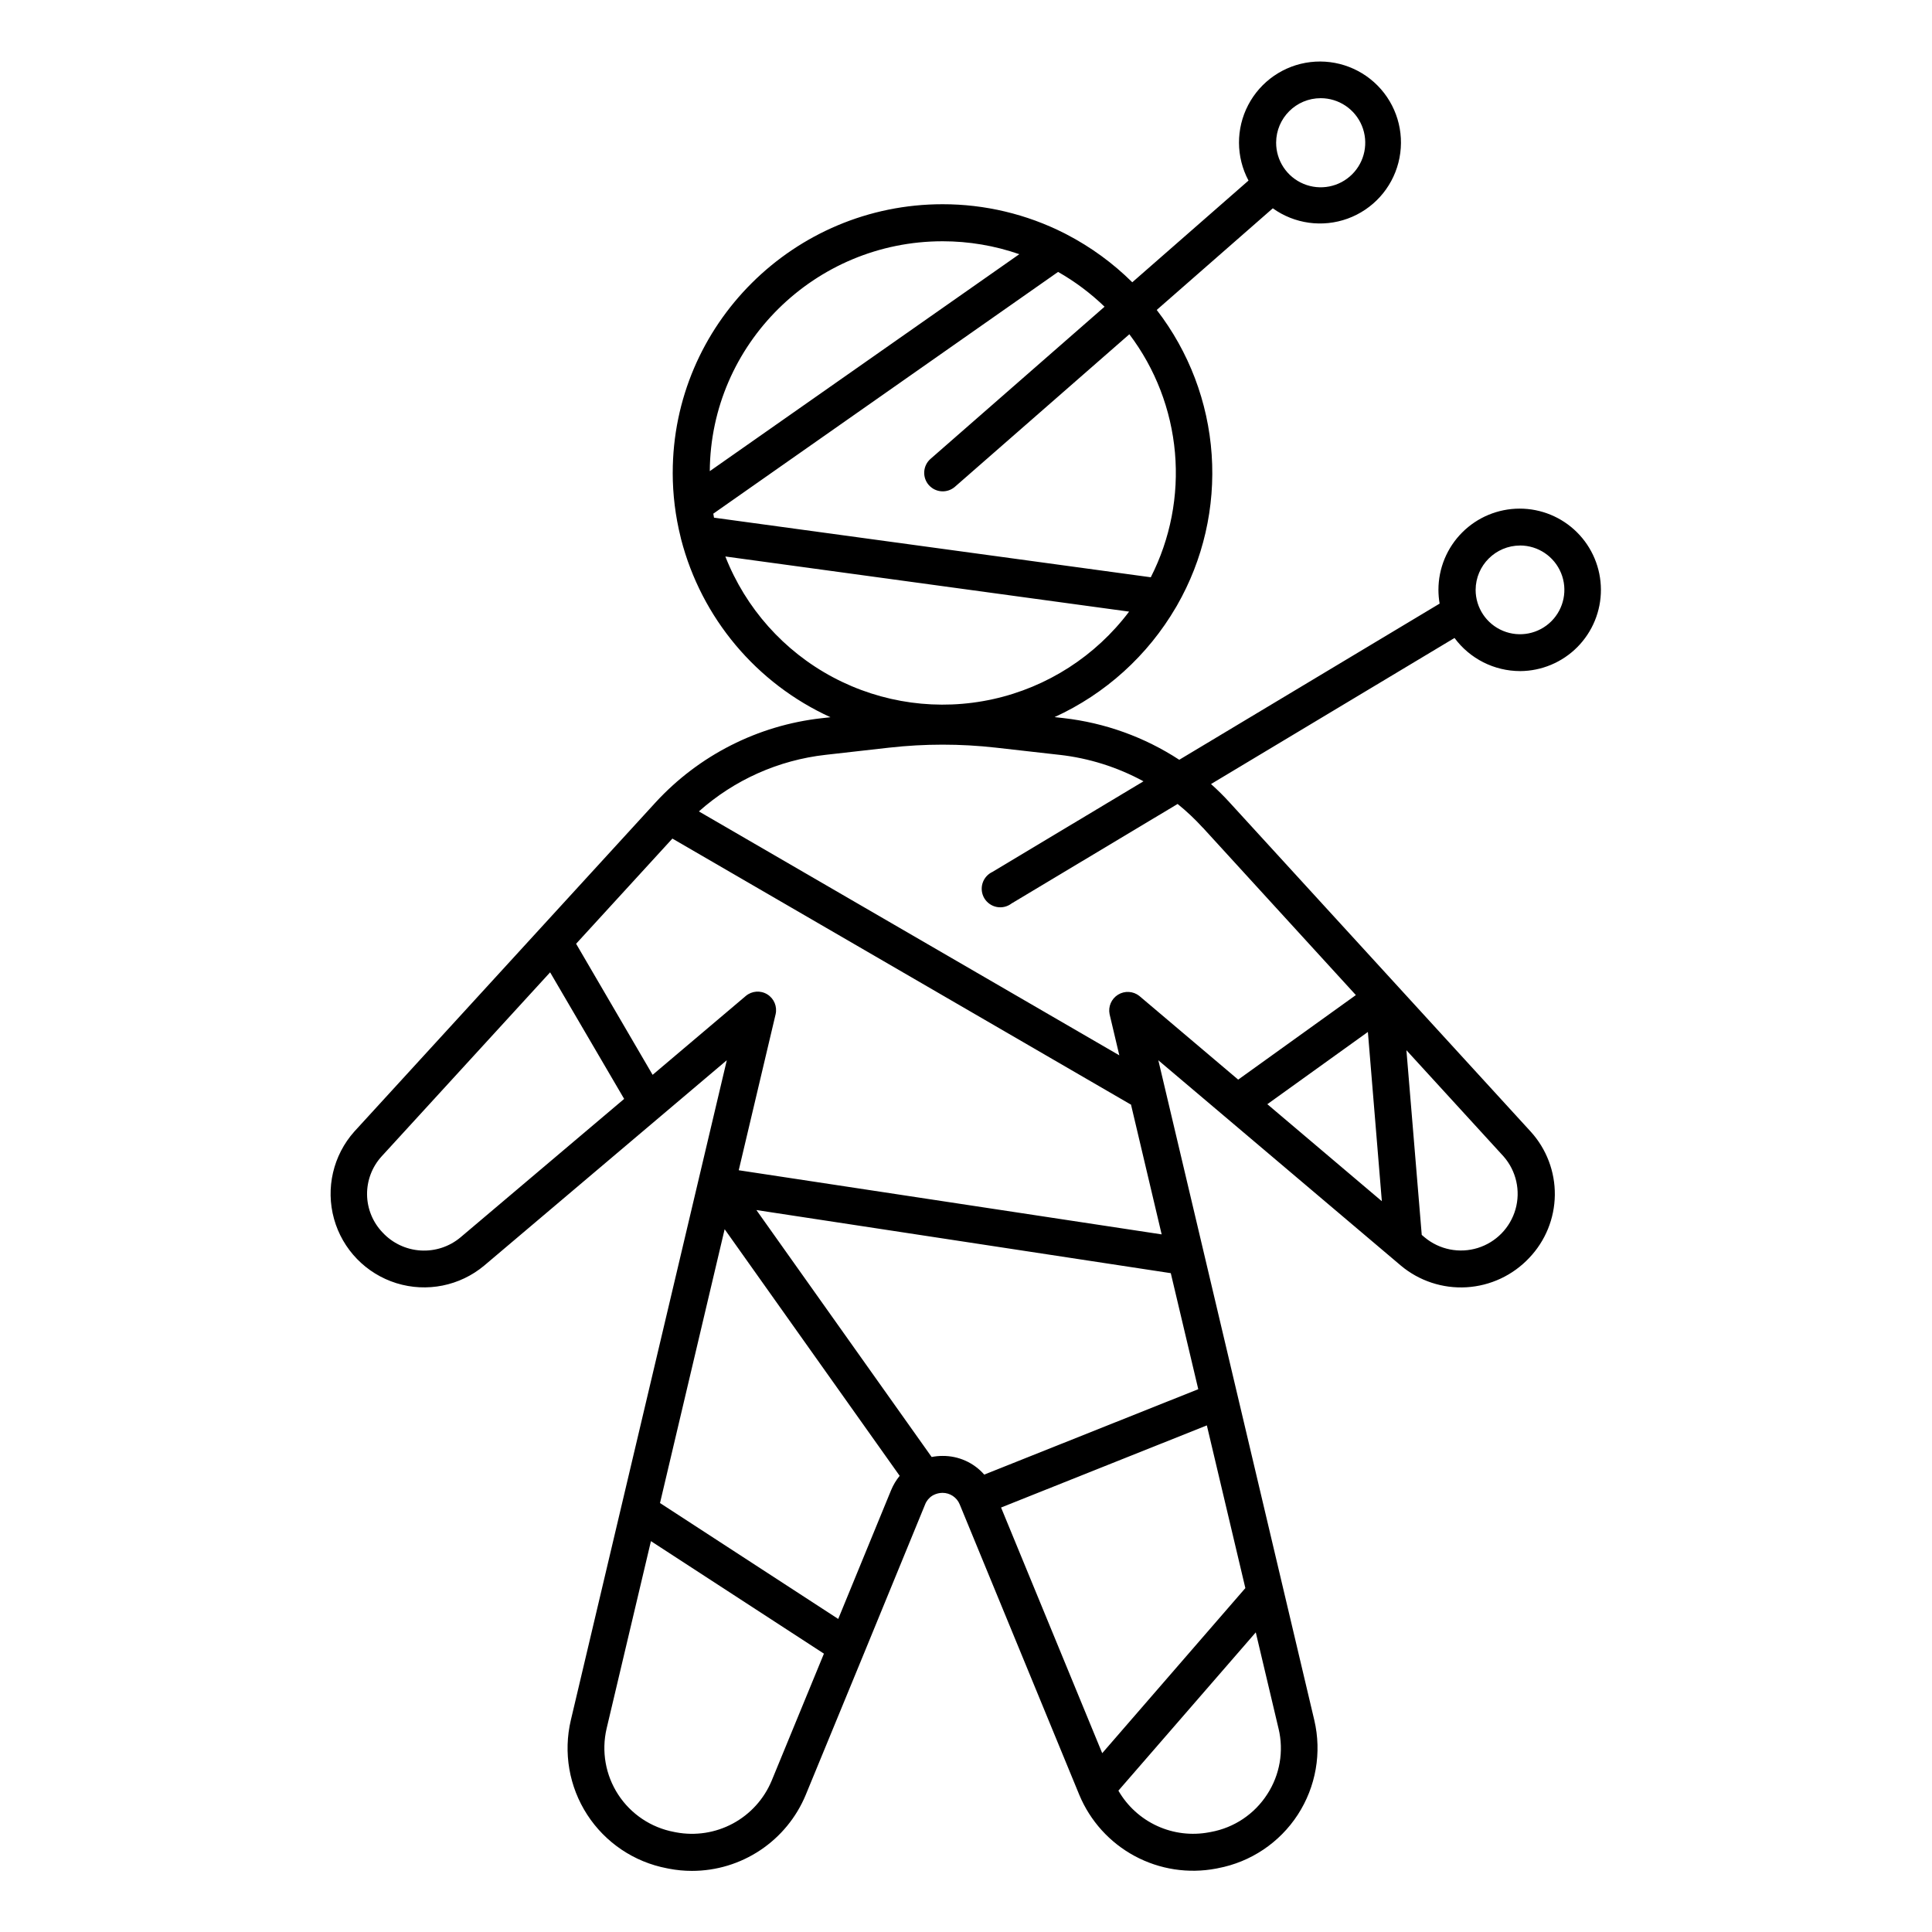
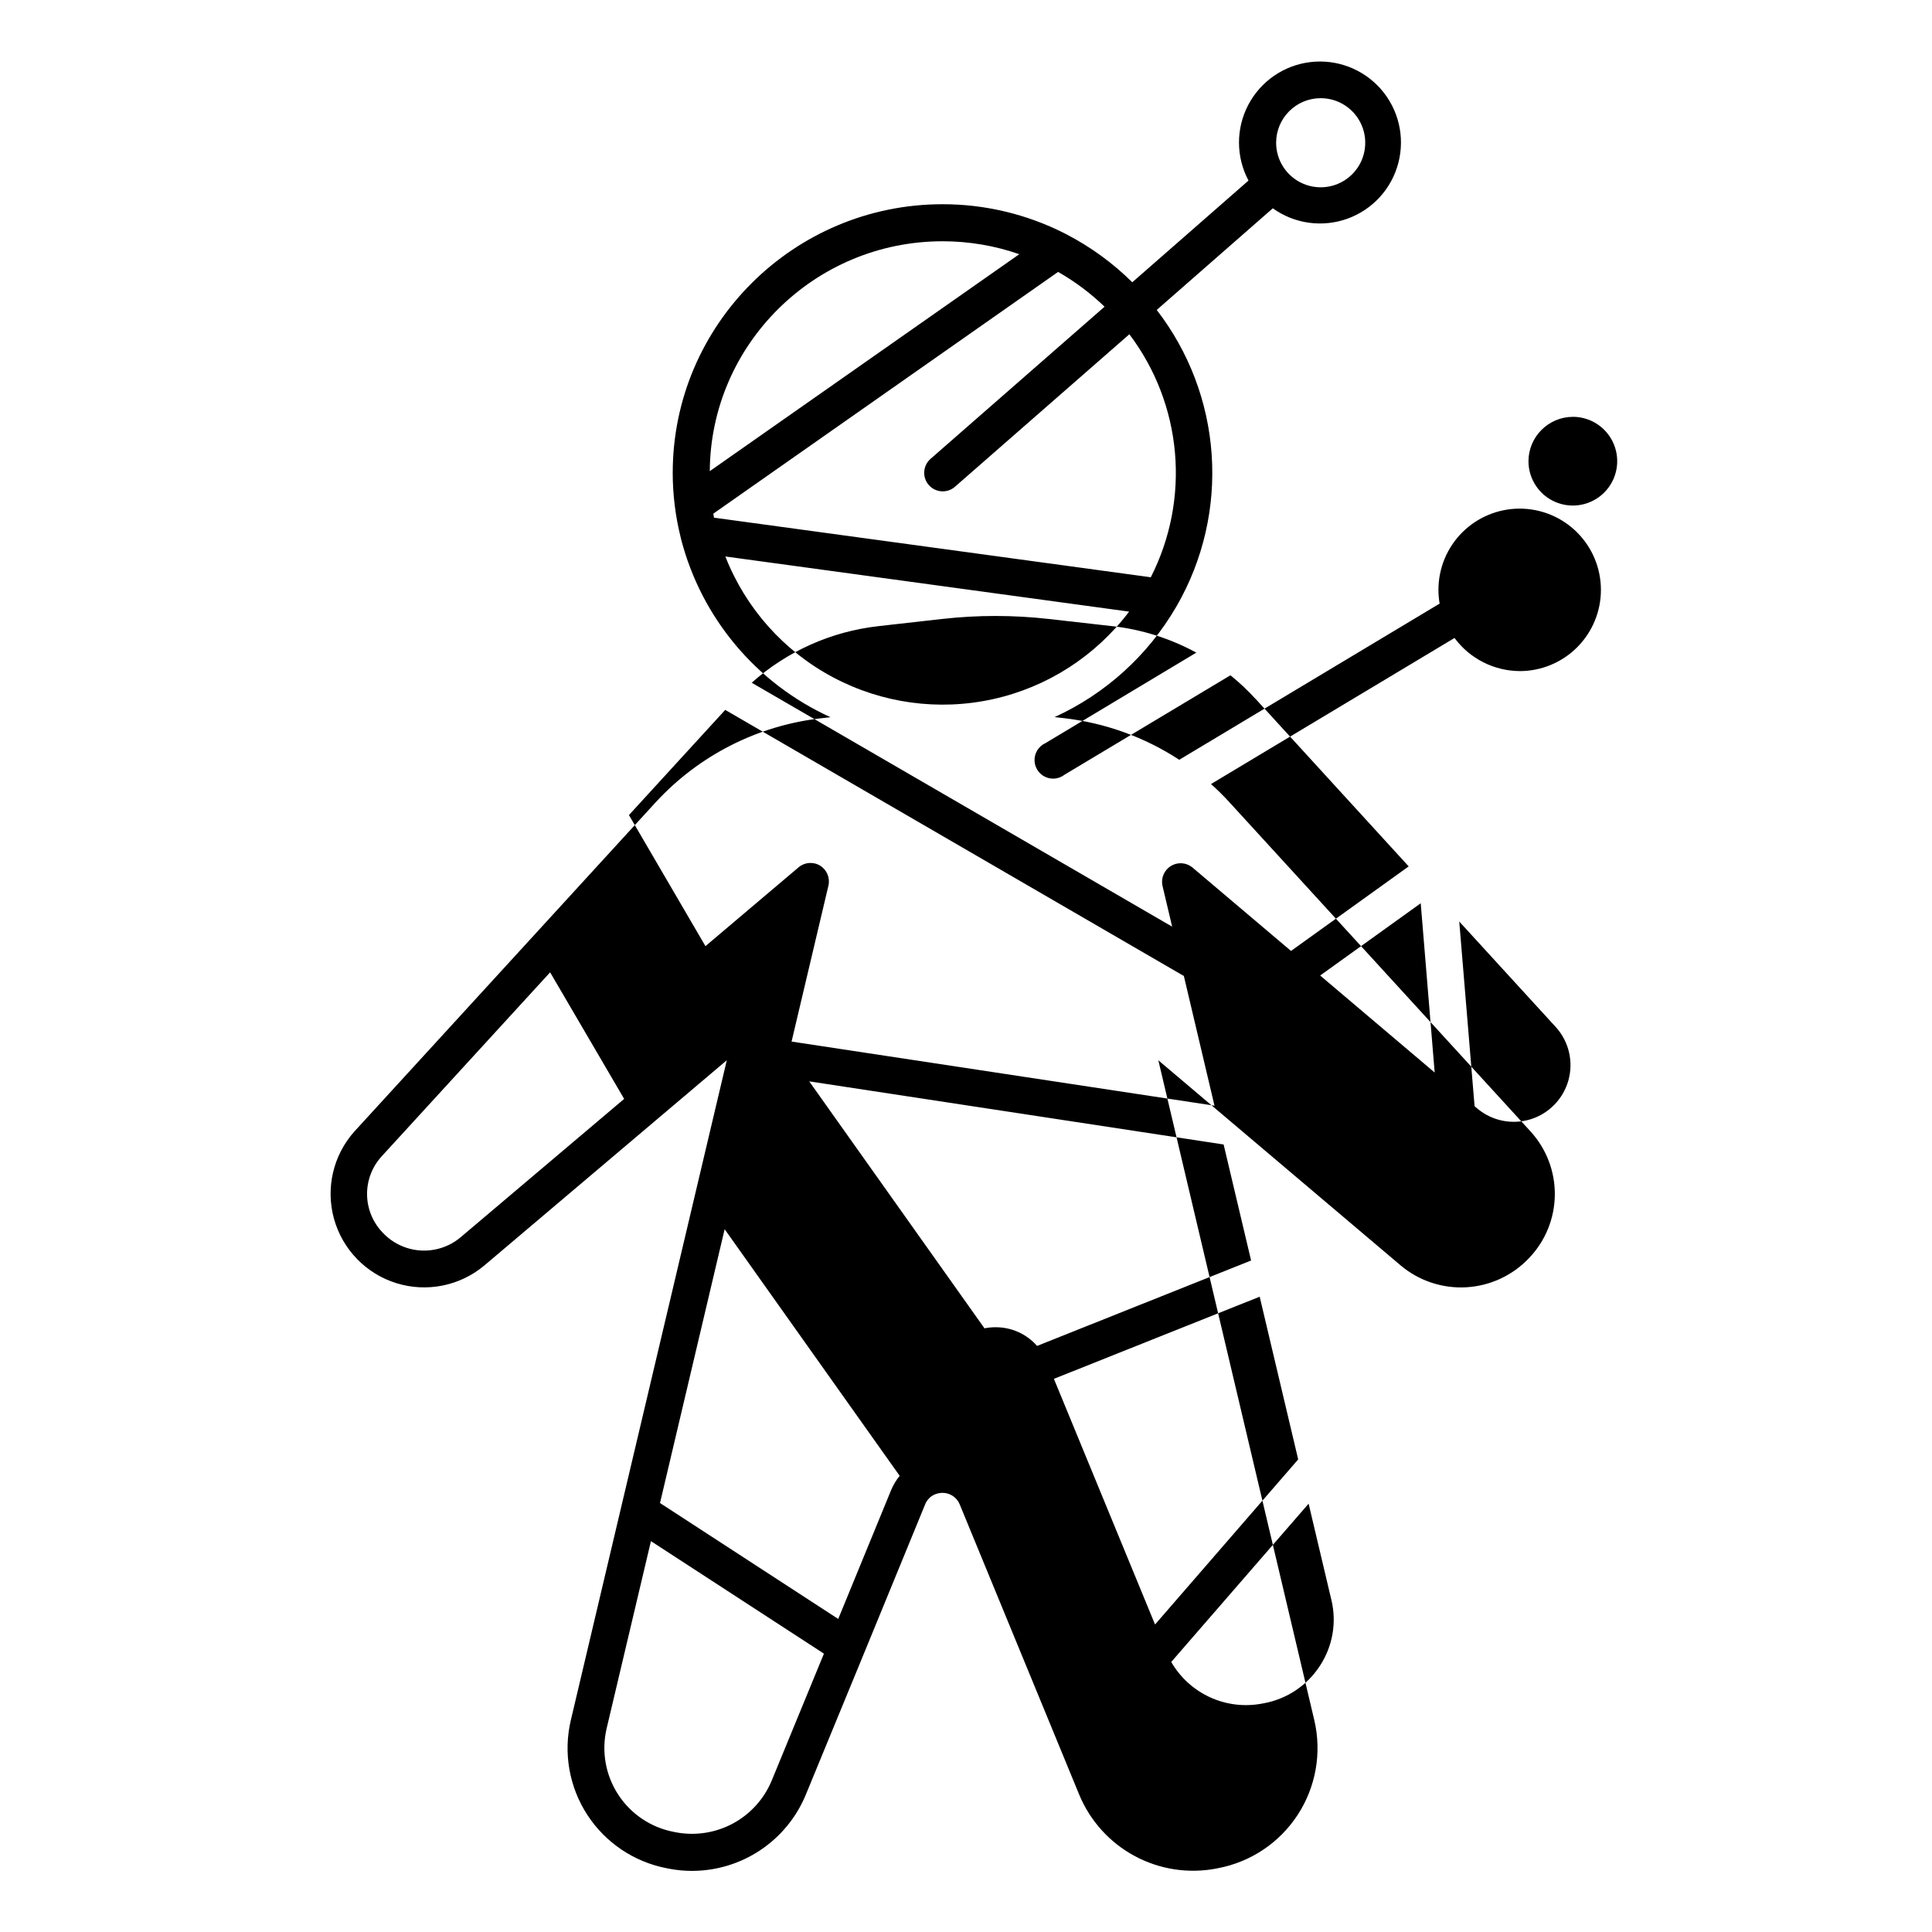
<svg xmlns="http://www.w3.org/2000/svg" fill="#000000" width="800px" height="800px" version="1.1" viewBox="144 144 512 512">
-   <path d="m546.85 321.85c5.703-0.031 11.16-2.324 15.176-6.375 4.012-4.051 6.258-9.527 6.234-15.23-0.02-5.703-2.301-11.168-6.348-15.188-4.043-4.023-9.516-6.277-15.219-6.266-5.703 0.012-11.172 2.285-15.199 6.32-4.031 4.035-6.293 9.508-6.293 15.211 0.004 1.219 0.109 2.438 0.316 3.641l-69 41.387c-9.219-6.019-19.719-9.801-30.66-11.043l-2.383-0.266c13.473-6.156 24.711-16.332 32.176-29.125 0.105-0.148 0.195-0.309 0.277-0.473 6.945-12.121 10.141-26.031 9.18-39.969-0.957-13.938-6.023-27.277-14.562-38.336l30.762-26.934c5.754 4.129 13.176 5.148 19.836 2.731 6.656-2.422 11.691-7.969 13.453-14.832 1.762-6.859 0.027-14.148-4.637-19.477-4.668-5.328-11.664-8.012-18.695-7.172-7.035 0.84-13.199 5.098-16.477 11.375-3.281 6.281-3.25 13.773 0.082 20.023l-30.801 26.953c-5.113-5.066-10.961-9.332-17.348-12.656-0.215-0.133-0.445-0.25-0.676-0.352-10-5.055-21.047-7.684-32.246-7.676-39.43 0-71.516 31.922-71.516 71.172h-0.004c0.004 5.754 0.707 11.48 2.098 17.062 0.027 0.172 0.066 0.344 0.117 0.512 5.402 20.902 19.953 38.25 39.598 47.203l-2.383 0.266c-16.859 1.895-32.469 9.812-43.957 22.297l-0.215 0.234-79.637 87.008c-5.609 6.293-7.637 15.008-5.379 23.133 2.254 8.121 8.484 14.543 16.535 17.047 8.051 2.5 16.824 0.738 23.285-4.676l64.273-54.406-41.328 174.86c-2.035 8.602-0.473 17.664 4.336 25.082 4.809 7.418 12.438 12.547 21.121 14.199l0.543 0.109c2.008 0.387 4.047 0.582 6.09 0.582 6.449 0 12.75-1.91 18.113-5.488 5.363-3.578 9.551-8.664 12.027-14.617l15.449-37.52 16.207-39.496c0.367-0.953 1.039-1.762 1.906-2.305l0.383-0.215h0.004c0.715-0.348 1.496-0.535 2.293-0.543 2.008-0.012 3.824 1.199 4.582 3.062l31.695 76.988c2.887 6.918 8.062 12.637 14.664 16.191s14.223 4.731 21.586 3.332l0.492-0.098v-0.004c8.688-1.637 16.328-6.758 21.148-14.168 4.816-7.41 6.402-16.469 4.379-25.074l-41.328-174.86 17.613 14.906 46.633 39.477v0.004c4.859 4.078 11.094 6.137 17.426 5.762 6.332-0.379 12.277-3.164 16.621-7.789 4.285-4.492 6.707-10.441 6.781-16.652 0.07-6.207-2.211-12.211-6.391-16.805l-79.703-87.133c-1.586-1.746-3.258-3.41-5.019-4.981l64.531-38.711c4.078 5.512 10.523 8.77 17.379 8.777zm-52.852-151.83c4.781 0 9.09 2.883 10.914 7.301 1.824 4.422 0.805 9.504-2.582 12.875-3.387 3.375-8.473 4.371-12.883 2.527-4.414-1.84-7.277-6.164-7.258-10.941 0.027-6.504 5.309-11.762 11.809-11.762zm-103.84 102.54c1.781 2.008 4.848 2.215 6.887 0.461l46.25-40.441h-0.004c6.894 9.121 11.082 19.996 12.086 31.387 1.004 11.387-1.215 22.828-6.406 33.016l-115.75-15.793c-0.07-0.355-0.129-0.707-0.188-1.062l91.375-64.07v0.004c4.473 2.547 8.609 5.644 12.312 9.219l-46.141 40.344c-2.031 1.801-2.219 4.902-0.422 6.938zm3.68-64.621c6.906 0 13.766 1.16 20.289 3.426l-82.027 57.496c0.227-33.633 27.82-60.922 61.699-60.922zm-57.613 83.535 107 14.613v-0.004c-8.867 11.777-21.648 20.004-36.039 23.191-14.395 3.188-29.449 1.133-42.461-5.801-13.012-6.93-23.117-18.277-28.5-32zm-70.199 180.45c-2.957 2.473-6.754 3.711-10.598 3.465-3.848-0.246-7.449-1.961-10.066-4.793-2.578-2.699-4.039-6.277-4.086-10.012-0.043-3.734 1.328-7.348 3.84-10.109l44.672-48.797 19.621 33.543zm82.461 144.01-0.004 0.004c-2.019 4.832-5.641 8.824-10.25 11.309-4.613 2.484-9.938 3.309-15.086 2.34l-0.543-0.109c-6.062-1.145-11.398-4.715-14.77-9.883-3.371-5.172-4.481-11.492-3.078-17.504l11.75-49.672 45.844 29.816zm17.652-42.895-47.23-30.719 17.129-72.566 46.387 65.359v-0.004c-0.945 1.156-1.715 2.445-2.285 3.828zm27.66-43.207v0.004c-0.977 0-1.949 0.094-2.902 0.285l-46.445-65.445 109.82 16.727 7.281 30.75-56.719 22.633c-2.785-3.18-6.816-4.984-11.039-4.949zm80.234 35.031-37.934 43.75-26.805-65.102 54.535-21.766zm5.785 54.652v0.004c-3.371 5.231-8.754 8.84-14.879 9.965l-0.48 0.09c-4.66 0.887-9.48 0.305-13.797-1.676-4.312-1.977-7.902-5.246-10.273-9.355l36.406-41.949 6.031 25.496h0.004c1.438 5.977 0.348 12.281-3.012 17.43zm-27.965-148.39-112.08-16.996 9.77-41.328c0.477-2.047-0.406-4.172-2.191-5.281-1.801-1.113-4.109-0.938-5.719 0.43l-24.68 20.891-20.277-34.734 25.516-27.875 121.29 70.375c0.078 0.051 0.168 0.078 0.246 0.117zm28.004-34.5 26.648-19.148 3.699 44.859zm62.621 13.855c3.348 3.828 4.535 9.086 3.152 13.98-1.387 4.891-5.148 8.754-10.004 10.262-4.856 1.508-10.145 0.457-14.059-2.793l-0.789-0.668-4.062-48.945zm-79.703-87.133 40.543 44.359-31.184 22.406-26.203-22.18v-0.004c-1.625-1.281-3.875-1.414-5.637-0.328-1.762 1.086-2.656 3.156-2.238 5.18l2.578 10.895-111.42-64.641c9.371-8.355 21.105-13.598 33.586-14.996l16.895-1.91v0.004c9.371-1.055 18.828-1.055 28.199 0l16.887 1.91v-0.004c7.805 0.879 15.363 3.262 22.258 7.016l-39.988 23.988v0.004c-1.277 0.578-2.246 1.676-2.664 3.016-0.418 1.34-0.242 2.793 0.477 3.996 0.723 1.199 1.922 2.039 3.301 2.301 1.379 0.262 2.801-0.074 3.914-0.93l44.004-26.371c2.379 1.922 4.609 4.027 6.672 6.289zm84.094-74.785c4.75 0.02 9.023 2.898 10.828 7.293 1.805 4.394 0.785 9.445-2.582 12.797-3.363 3.352-8.418 4.352-12.809 2.527-4.387-1.824-7.246-6.106-7.246-10.859 0.031-6.488 5.297-11.738 11.789-11.75z" />
+   <path d="m546.85 321.85c5.703-0.031 11.16-2.324 15.176-6.375 4.012-4.051 6.258-9.527 6.234-15.23-0.02-5.703-2.301-11.168-6.348-15.188-4.043-4.023-9.516-6.277-15.219-6.266-5.703 0.012-11.172 2.285-15.199 6.32-4.031 4.035-6.293 9.508-6.293 15.211 0.004 1.219 0.109 2.438 0.316 3.641l-69 41.387c-9.219-6.019-19.719-9.801-30.66-11.043l-2.383-0.266c13.473-6.156 24.711-16.332 32.176-29.125 0.105-0.148 0.195-0.309 0.277-0.473 6.945-12.121 10.141-26.031 9.18-39.969-0.957-13.938-6.023-27.277-14.562-38.336l30.762-26.934c5.754 4.129 13.176 5.148 19.836 2.731 6.656-2.422 11.691-7.969 13.453-14.832 1.762-6.859 0.027-14.148-4.637-19.477-4.668-5.328-11.664-8.012-18.695-7.172-7.035 0.84-13.199 5.098-16.477 11.375-3.281 6.281-3.25 13.773 0.082 20.023l-30.801 26.953c-5.113-5.066-10.961-9.332-17.348-12.656-0.215-0.133-0.445-0.25-0.676-0.352-10-5.055-21.047-7.684-32.246-7.676-39.43 0-71.516 31.922-71.516 71.172h-0.004c0.004 5.754 0.707 11.48 2.098 17.062 0.027 0.172 0.066 0.344 0.117 0.512 5.402 20.902 19.953 38.25 39.598 47.203l-2.383 0.266c-16.859 1.895-32.469 9.812-43.957 22.297l-0.215 0.234-79.637 87.008c-5.609 6.293-7.637 15.008-5.379 23.133 2.254 8.121 8.484 14.543 16.535 17.047 8.051 2.5 16.824 0.738 23.285-4.676l64.273-54.406-41.328 174.86c-2.035 8.602-0.473 17.664 4.336 25.082 4.809 7.418 12.438 12.547 21.121 14.199l0.543 0.109c2.008 0.387 4.047 0.582 6.09 0.582 6.449 0 12.75-1.91 18.113-5.488 5.363-3.578 9.551-8.664 12.027-14.617l15.449-37.52 16.207-39.496c0.367-0.953 1.039-1.762 1.906-2.305l0.383-0.215h0.004c0.715-0.348 1.496-0.535 2.293-0.543 2.008-0.012 3.824 1.199 4.582 3.062l31.695 76.988c2.887 6.918 8.062 12.637 14.664 16.191s14.223 4.731 21.586 3.332l0.492-0.098v-0.004c8.688-1.637 16.328-6.758 21.148-14.168 4.816-7.41 6.402-16.469 4.379-25.074l-41.328-174.86 17.613 14.906 46.633 39.477v0.004c4.859 4.078 11.094 6.137 17.426 5.762 6.332-0.379 12.277-3.164 16.621-7.789 4.285-4.492 6.707-10.441 6.781-16.652 0.07-6.207-2.211-12.211-6.391-16.805l-79.703-87.133c-1.586-1.746-3.258-3.41-5.019-4.981l64.531-38.711c4.078 5.512 10.523 8.77 17.379 8.777zm-52.852-151.83c4.781 0 9.09 2.883 10.914 7.301 1.824 4.422 0.805 9.504-2.582 12.875-3.387 3.375-8.473 4.371-12.883 2.527-4.414-1.84-7.277-6.164-7.258-10.941 0.027-6.504 5.309-11.762 11.809-11.762zm-103.84 102.54c1.781 2.008 4.848 2.215 6.887 0.461l46.25-40.441h-0.004c6.894 9.121 11.082 19.996 12.086 31.387 1.004 11.387-1.215 22.828-6.406 33.016l-115.75-15.793c-0.07-0.355-0.129-0.707-0.188-1.062l91.375-64.07v0.004c4.473 2.547 8.609 5.644 12.312 9.219l-46.141 40.344c-2.031 1.801-2.219 4.902-0.422 6.938zm3.68-64.621c6.906 0 13.766 1.16 20.289 3.426l-82.027 57.496c0.227-33.633 27.82-60.922 61.699-60.922zm-57.613 83.535 107 14.613v-0.004c-8.867 11.777-21.648 20.004-36.039 23.191-14.395 3.188-29.449 1.133-42.461-5.801-13.012-6.93-23.117-18.277-28.5-32zm-70.199 180.45c-2.957 2.473-6.754 3.711-10.598 3.465-3.848-0.246-7.449-1.961-10.066-4.793-2.578-2.699-4.039-6.277-4.086-10.012-0.043-3.734 1.328-7.348 3.84-10.109l44.672-48.797 19.621 33.543zm82.461 144.01-0.004 0.004c-2.019 4.832-5.641 8.824-10.25 11.309-4.613 2.484-9.938 3.309-15.086 2.34l-0.543-0.109c-6.062-1.145-11.398-4.715-14.77-9.883-3.371-5.172-4.481-11.492-3.078-17.504l11.75-49.672 45.844 29.816zm17.652-42.895-47.23-30.719 17.129-72.566 46.387 65.359v-0.004c-0.945 1.156-1.715 2.445-2.285 3.828m27.66-43.207v0.004c-0.977 0-1.949 0.094-2.902 0.285l-46.445-65.445 109.82 16.727 7.281 30.75-56.719 22.633c-2.785-3.18-6.816-4.984-11.039-4.949zm80.234 35.031-37.934 43.75-26.805-65.102 54.535-21.766zm5.785 54.652v0.004c-3.371 5.231-8.754 8.84-14.879 9.965l-0.48 0.09c-4.66 0.887-9.48 0.305-13.797-1.676-4.312-1.977-7.902-5.246-10.273-9.355l36.406-41.949 6.031 25.496h0.004c1.438 5.977 0.348 12.281-3.012 17.43zm-27.965-148.39-112.08-16.996 9.77-41.328c0.477-2.047-0.406-4.172-2.191-5.281-1.801-1.113-4.109-0.938-5.719 0.43l-24.68 20.891-20.277-34.734 25.516-27.875 121.29 70.375c0.078 0.051 0.168 0.078 0.246 0.117zm28.004-34.5 26.648-19.148 3.699 44.859zm62.621 13.855c3.348 3.828 4.535 9.086 3.152 13.98-1.387 4.891-5.148 8.754-10.004 10.262-4.856 1.508-10.145 0.457-14.059-2.793l-0.789-0.668-4.062-48.945zm-79.703-87.133 40.543 44.359-31.184 22.406-26.203-22.18v-0.004c-1.625-1.281-3.875-1.414-5.637-0.328-1.762 1.086-2.656 3.156-2.238 5.18l2.578 10.895-111.42-64.641c9.371-8.355 21.105-13.598 33.586-14.996l16.895-1.91v0.004c9.371-1.055 18.828-1.055 28.199 0l16.887 1.91v-0.004c7.805 0.879 15.363 3.262 22.258 7.016l-39.988 23.988v0.004c-1.277 0.578-2.246 1.676-2.664 3.016-0.418 1.34-0.242 2.793 0.477 3.996 0.723 1.199 1.922 2.039 3.301 2.301 1.379 0.262 2.801-0.074 3.914-0.93l44.004-26.371c2.379 1.922 4.609 4.027 6.672 6.289zm84.094-74.785c4.75 0.02 9.023 2.898 10.828 7.293 1.805 4.394 0.785 9.445-2.582 12.797-3.363 3.352-8.418 4.352-12.809 2.527-4.387-1.824-7.246-6.106-7.246-10.859 0.031-6.488 5.297-11.738 11.789-11.75z" />
</svg>